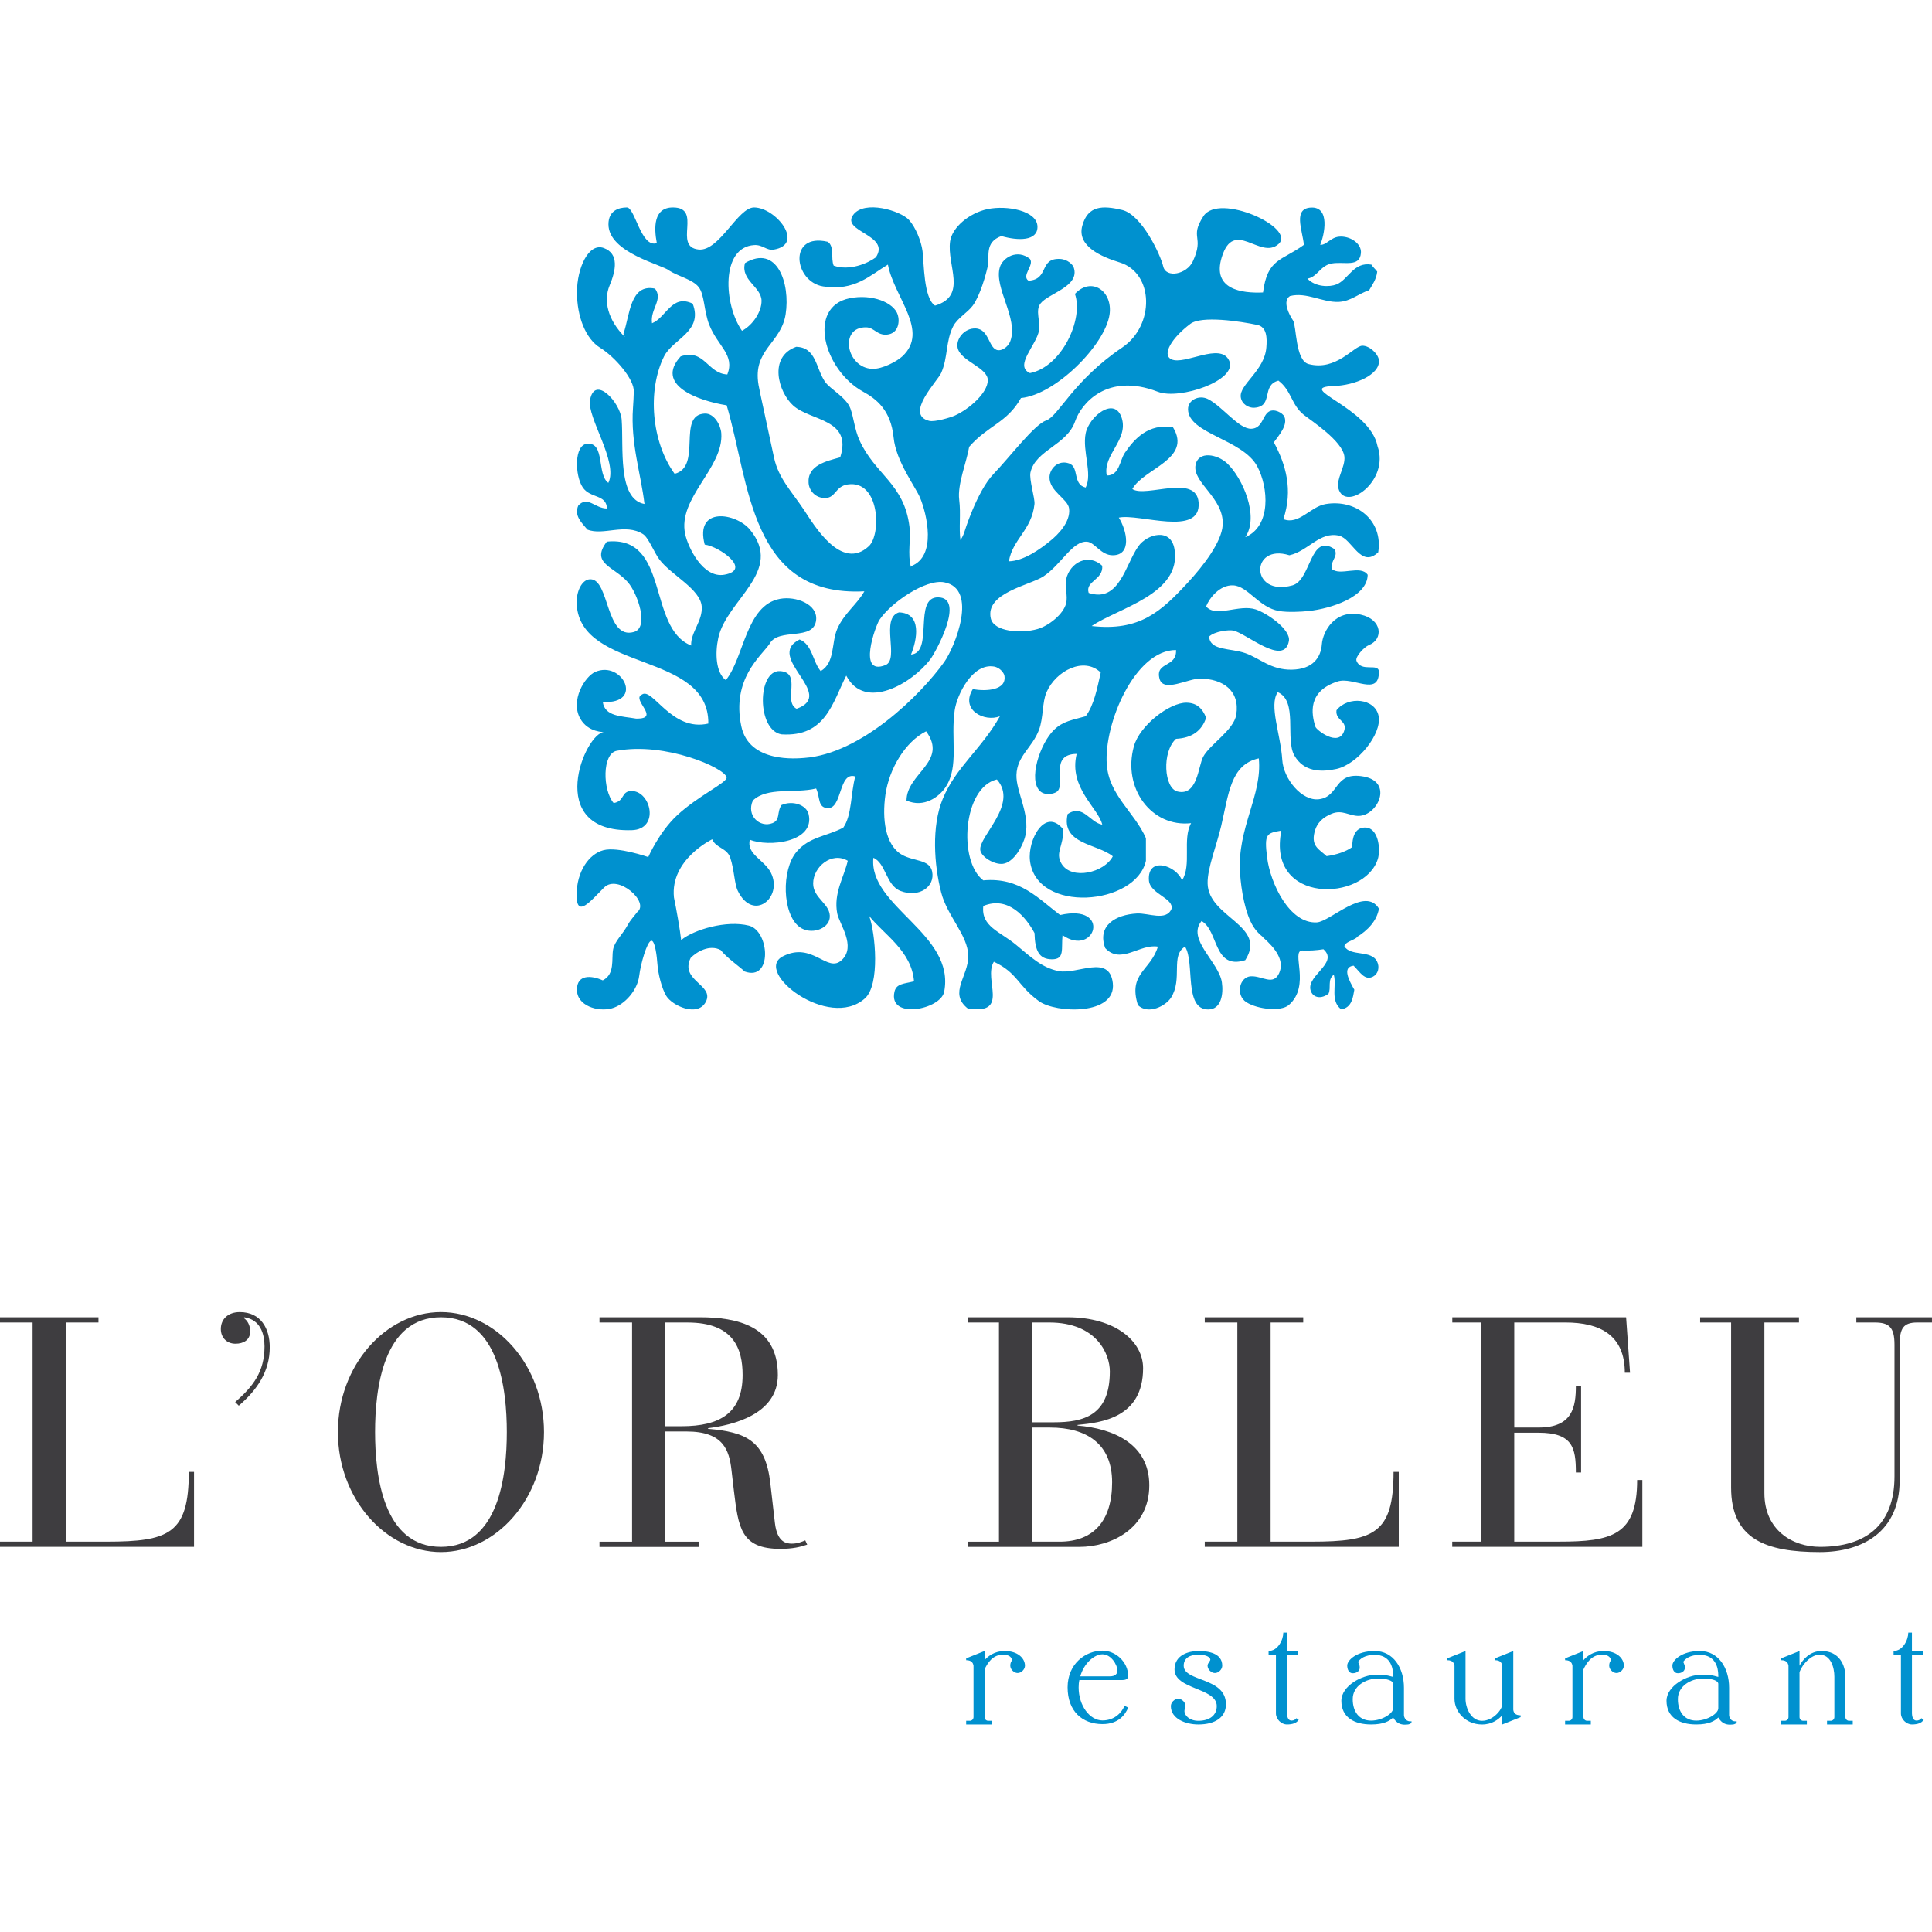
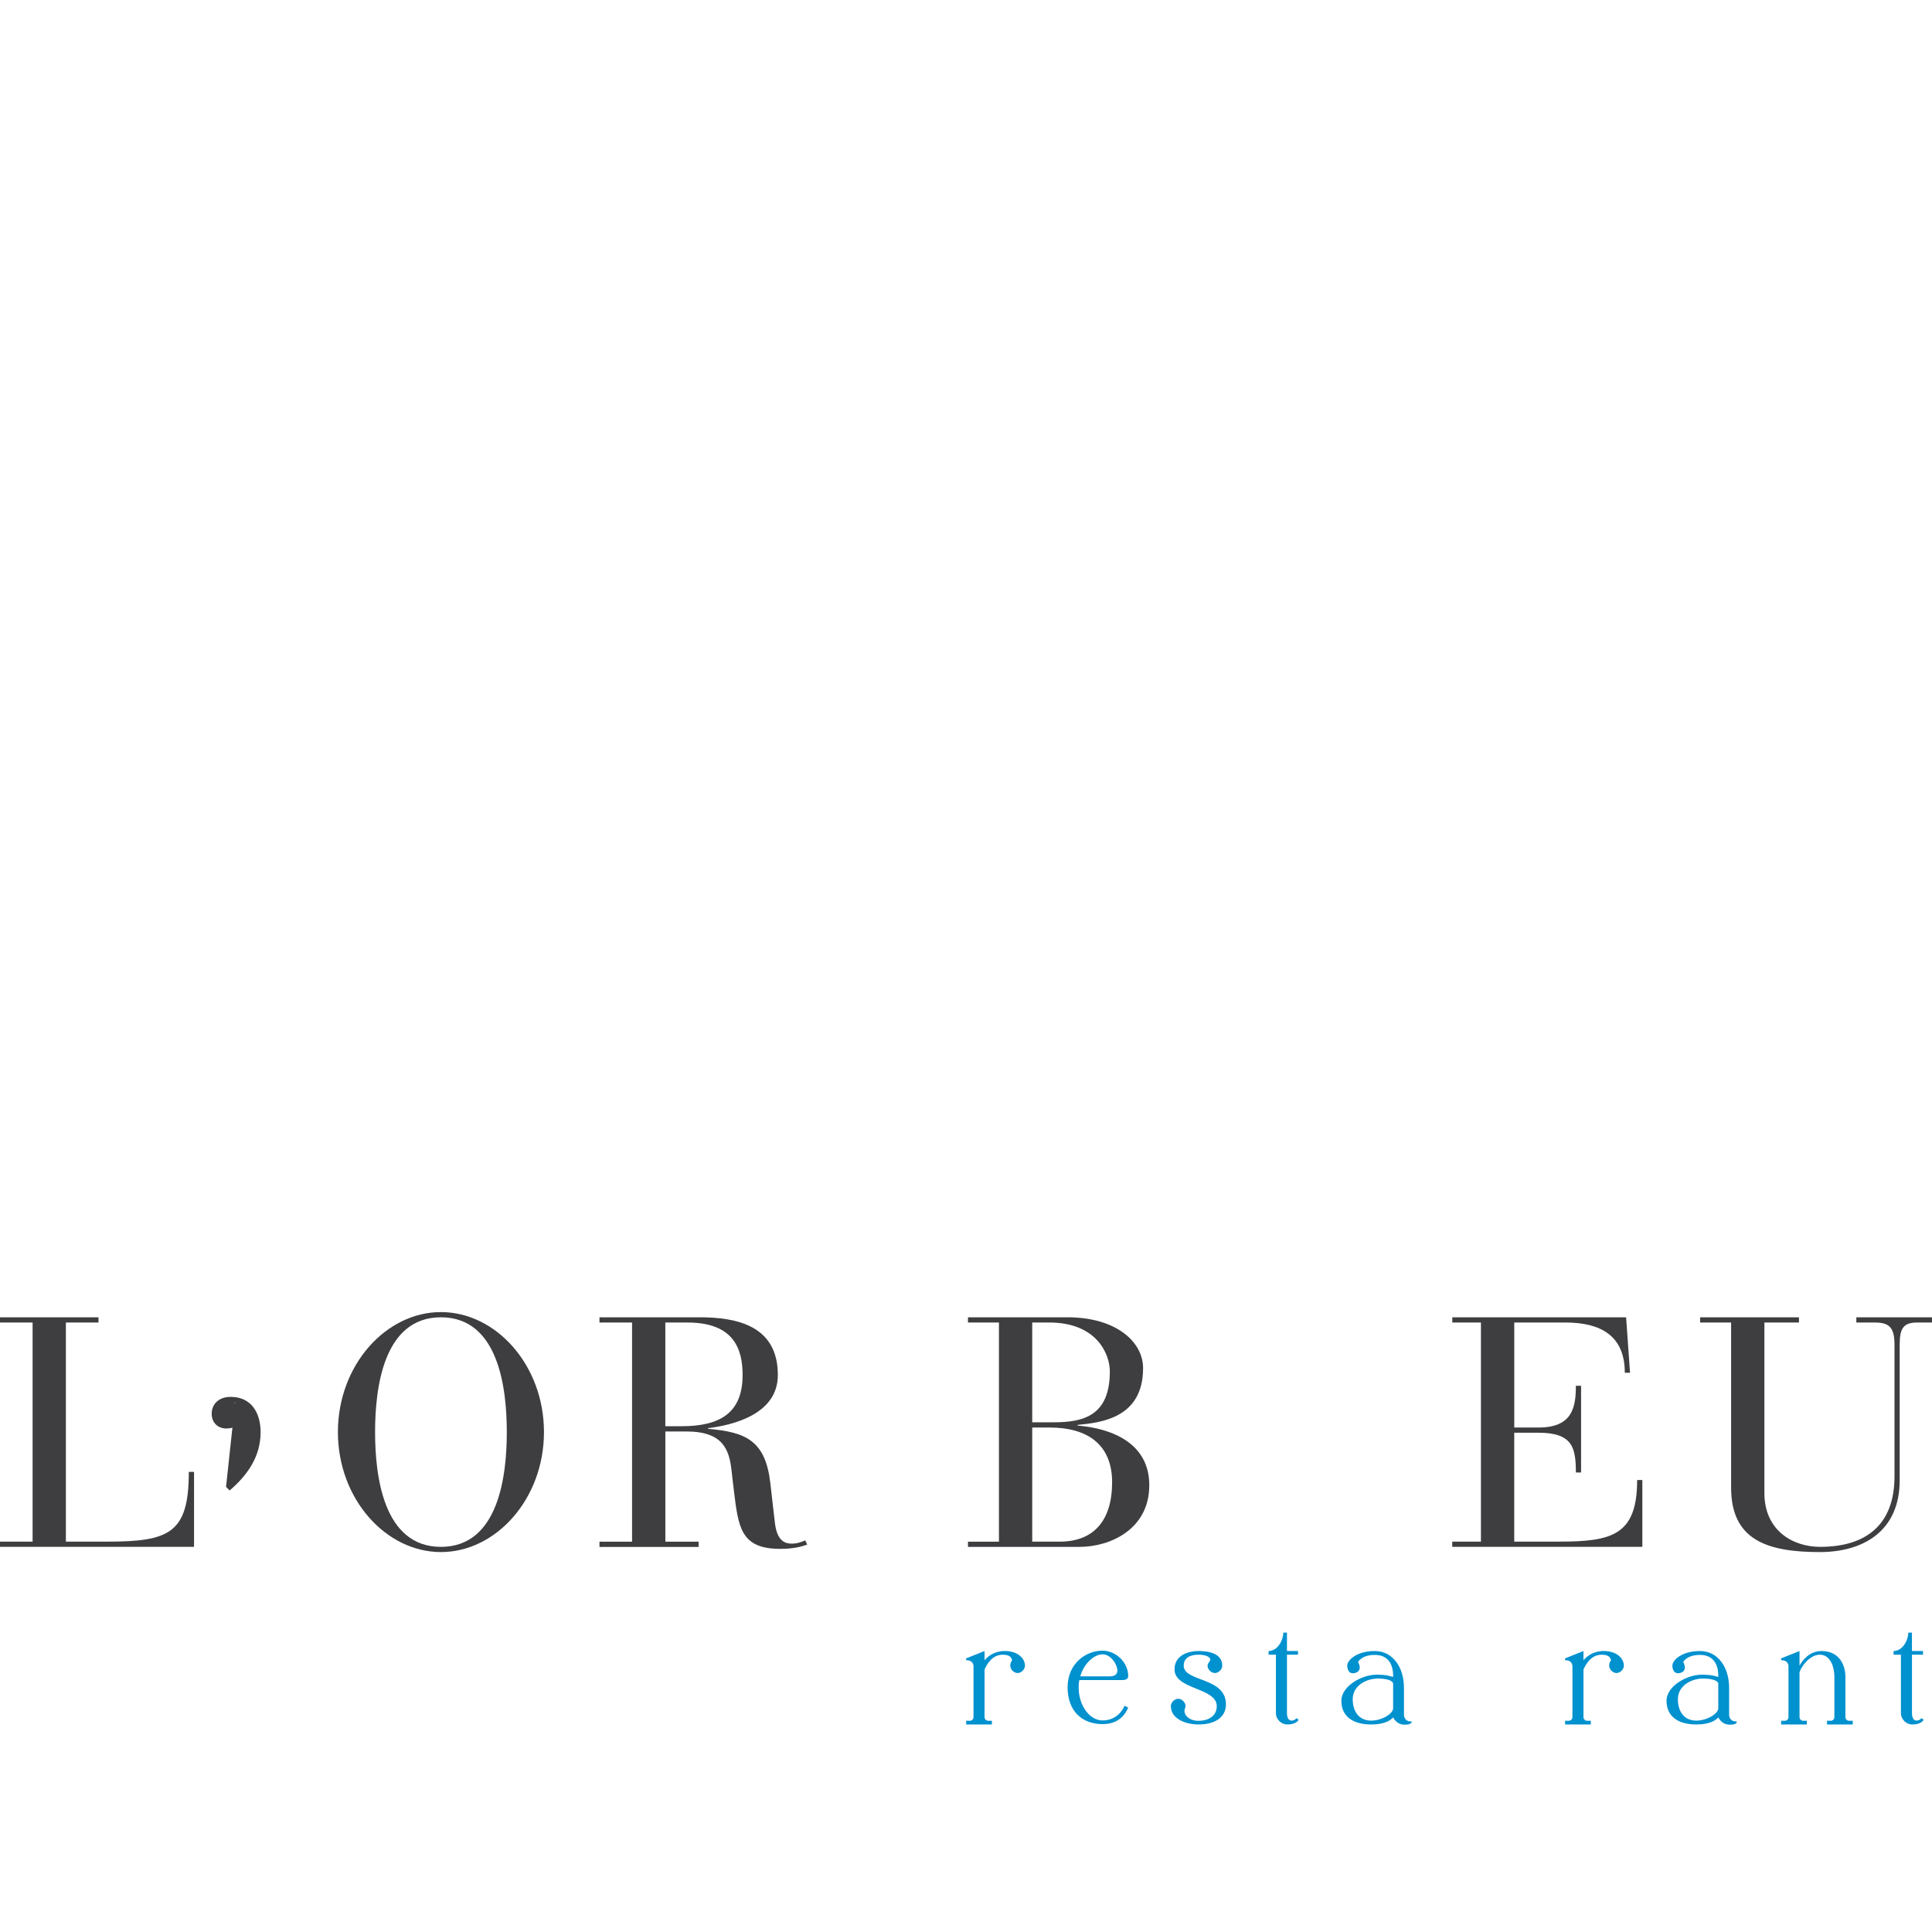
<svg xmlns="http://www.w3.org/2000/svg" id="Calque_1" data-name="Calque 1" viewBox="0 0 1000 1000">
  <g id="Calque_1-2" data-name="Calque 1-2">
    <path d="M509.61,859.31c1.71-1.99,5.13-4.75,10.45-4.75,6.75,0,10.46,3.8,10.46,7.6,0,1.9-1.9,3.8-3.8,3.8s-3.8-1.9-3.8-3.8c0-1.33.38-2,.95-2.85-.29-1.13-.95-2.84-4.76-2.84-5.32,0-7.98,4.37-9.51,7.6v24.71c0,1.04.85,1.9,1.9,1.9h1.9v1.9h-13.31v-1.9h1.9c1.05,0,1.9-.86,1.9-1.9v-26.61c-.19-1.04-.66-2.85-3.8-2.85v-.95l9.51-3.8v4.75h0Z" style="fill: #0091cf;" />
    <path d="M583.96,883.84c-1.52,3.61-4.94,8.55-13.31,8.55-10.45,0-18.06-6.65-18.06-19.01s9.41-19,18.06-19c6.66,0,13.31,5.71,13.31,13.31,0,.66-.57,1.9-2.85,1.9h-22.43c-.28,1.24-.38,2.38-.38,3.8,0,9.51,5.79,17.11,12.35,17.11s10.17-4.47,11.4-7.61l1.9.95h0ZM559.15,867.68h15.3c3.05,0,3.9-1.53,3.9-2.95,0-3.14-3.32-8.46-7.7-8.46s-9.69,4.85-11.5,11.41Z" style="fill: #0091cf;" />
    <path d="M634.55,882.13c0,6.74-5.61,10.45-14.26,10.45-6.66,0-14.26-2.95-14.26-9.51,0-1.9,1.9-3.8,3.8-3.8s3.8,1.9,3.8,3.8c0,.66-.57,1.61-.57,2.57,0,2.09,2.37,5.04,7.22,5.04,5.71,0,9.51-2.77,9.51-7.61,0-9.6-21.86-8.45-21.86-19,0-7.6,7.6-9.51,12.35-9.51s12.35.95,12.35,7.6c0,1.9-1.9,3.8-3.8,3.8s-3.8-1.9-3.8-3.8c0-1.33,1.43-2.37,1.43-3.14,0-.95-1.53-2.56-6.18-2.56s-7.6,1.9-7.6,5.7c0,8.46,21.86,5.8,21.86,19.96h.02Z" style="fill: #0091cf;" />
    <path d="M666.13,854.56h5.71v1.9h-5.71v30.41c.1,2.48.95,3.71,2.38,3.71,1.13,0,2.08-.57,2.47-1.23l1.23.76c-1.05,1.81-3.32,2.47-6.08,2.47-2.95,0-5.71-2.76-5.71-5.71v-30.41h-3.8v-1.9c4.75,0,7.61-5.71,7.61-9.51h1.9v9.51h0Z" style="fill: #0091cf;" />
    <path d="M727.08,892.68c-1.71,0-4.19-.48-5.99-3.71-1.81,1.81-4.84,3.61-11.4,3.61-8.65,0-15.4-3.61-15.4-12.26,0-7.6,10.55-13.5,18.16-13.5,2.66,0,5.03.19,6.46.58l2.18.58v-.76c0-4.47-1.71-10.65-9.51-10.65-5.23,0-7.6,2.08-8.65,3.61l.38.86c.29.66.48,1.14.48,2.18,0,1.81-1.71,2.85-3.61,2.85-2,0-2.85-2-2.85-4,0-2.66,4.75-7.5,14.25-7.5s15.11,8.65,15.11,19v14.26c0,.58.58,3.14,3.23,3.14.29,0,.48,0,.66-.09v.85c-.57.58-1.52.86-1.9.86-.29,0-.86.1-1.61.1h-.01ZM713.29,868.81c-6.46,0-13.12,3.9-13.12,10.65s3.52,11.13,9.51,11.13c5.61,0,11.4-3.61,11.4-6.37v-12.64c0-1.61-2.95-2.76-7.79-2.76h0Z" style="fill: #0091cf;" />
-     <path d="M777.57,862.17c-.19-1.04-.66-2.85-3.8-2.85v-.95l9.5-3.8v30.42c.19,1.43.86,2.85,3.8,2.85v.95l-9.51,3.8v-4.76c-1.9,2.09-5.23,4.76-10.46,4.76-8.55,0-14.26-6.66-14.26-13.31v-17.11c-.19-1.04-.66-2.85-3.8-2.85v-.95l9.51-3.8v24.71c0,4.85,2.85,11.41,8.55,11.41s10.46-5.8,10.46-8.55v-19.96h0Z" style="fill: #0091cf;" />
    <path d="M819.6,859.31c1.71-1.99,5.13-4.75,10.45-4.75,6.75,0,10.46,3.8,10.46,7.6,0,1.9-1.9,3.8-3.8,3.8s-3.8-1.9-3.8-3.8c0-1.33.38-2,.95-2.85-.29-1.13-.95-2.84-4.75-2.84-5.32,0-7.98,4.37-9.51,7.6v24.71c0,1.04.85,1.9,1.9,1.9h1.9v1.9h-13.31v-1.9h1.9c1.04,0,1.9-.86,1.9-1.9v-26.61c-.19-1.04-.66-2.85-3.8-2.85v-.95l9.51-3.8v4.75h0Z" style="fill: #0091cf;" />
    <path d="M895.38,892.68c-1.71,0-4.19-.48-5.99-3.71-1.81,1.81-4.84,3.61-11.4,3.61-8.65,0-15.4-3.61-15.4-12.26,0-7.6,10.55-13.5,18.16-13.5,2.66,0,5.03.19,6.46.58l2.18.58v-.76c0-4.47-1.71-10.65-9.51-10.65-5.23,0-7.6,2.08-8.65,3.61l.38.86c.29.66.48,1.14.48,2.18,0,1.81-1.71,2.85-3.61,2.85-2,0-2.85-2-2.85-4,0-2.66,4.75-7.5,14.25-7.5s15.11,8.65,15.11,19v14.26c0,.58.58,3.14,3.23,3.14.29,0,.48,0,.66-.09v.85c-.57.58-1.52.86-1.9.86-.29,0-.86.1-1.61.1h0ZM881.59,868.81c-6.46,0-13.12,3.9-13.12,10.65s3.52,11.13,9.51,11.13c5.61,0,11.4-3.61,11.4-6.37v-12.64c0-1.61-2.95-2.76-7.79-2.76h0Z" style="fill: #0091cf;" />
    <path d="M931.43,865.97v22.81c0,1.04.85,1.9,1.9,1.9h1.9v1.9h-13.31v-1.9h1.9c1.04,0,1.9-.86,1.9-1.9v-26.61c-.19-1.04-.66-2.85-3.8-2.85v-.95l9.51-3.8v7.6c1.61-3.04,5.32-7.6,11.4-7.6,9.41,0,12.35,7.6,12.35,13.3v20.91c0,1.04.86,1.9,1.9,1.9h1.9v1.9h-13.31v-1.9h1.9c1.04,0,1.9-.86,1.9-1.9v-20.91c0-4.84-1.9-11.4-7.61-11.4s-10.45,7.6-10.45,9.5h.02Z" style="fill: #0091cf;" />
    <path d="M989.63,854.56h5.71v1.9h-5.71v30.41c.1,2.48.95,3.71,2.38,3.71,1.13,0,2.08-.57,2.47-1.23l1.23.76c-1.04,1.81-3.32,2.47-6.08,2.47-2.95,0-5.71-2.76-5.71-5.71v-30.41h-3.8v-1.9c4.76,0,7.6-5.71,7.6-9.51h1.9v9.51h0Z" style="fill: #0091cf;" />
    <path d="M16.87,684.53H0v-2.7h50.97v2.7h-16.87v113.42h21.09c32.41,0,42.54-4.22,42.54-36.12h2.7v38.82H0v-2.7h16.87v-113.42Z" style="fill: #3e3d40;" />
-     <path d="M121.72,725.72c9.28-8.1,15.19-15.7,15.19-28.86,0-6.42-2.19-13.84-10.46-15.02l-.34.34c2.03,1.34,3.38,3.88,3.38,6.92,0,4.56-3.55,6.41-7.6,6.41-4.56,0-7.59-3.21-7.59-7.59,0-5.24,3.88-8.78,9.79-8.78,10.97,0,15.53,8.61,15.53,18.22,0,12.66-6.75,22.28-16.03,30.22l-1.86-1.86h0Z" style="fill: #3e3d40;" />
+     <path d="M121.72,725.72l-.34.34c2.03,1.34,3.38,3.88,3.38,6.92,0,4.56-3.55,6.41-7.6,6.41-4.56,0-7.59-3.21-7.59-7.59,0-5.24,3.88-8.78,9.79-8.78,10.97,0,15.53,8.61,15.53,18.22,0,12.66-6.75,22.28-16.03,30.22l-1.86-1.86h0Z" style="fill: #3e3d40;" />
    <path d="M228.23,679.13c28.52,0,53.33,27.51,53.33,62.11s-24.81,62.11-53.33,62.11-53.33-27.51-53.33-62.11,24.81-62.11,53.33-62.11ZM228.23,800.65c30.04,0,34.09-37.3,34.09-59.41s-4.05-59.41-34.09-59.41-34.09,37.3-34.09,59.41,4.05,59.41,34.09,59.41Z" style="fill: #3e3d40;" />
    <path d="M327.16,684.53h-16.87v-2.7h51.82c19.41,0,40.5,4.39,40.5,29.87,0,20.6-23.8,26-36.12,27.52v.34c19.41,1.68,29.71,5.91,32.24,28.19l2.37,20.59c1.18,9.96,5.91,10.64,8.78,10.64,3.04,0,5.23-1.02,6.92-1.69l1.01,2.2c-3.38,1.18-7.59,2.2-13.84,2.2-20.59,0-21.77-10.97-24.14-30.38l-1.18-10.13c-1.18-10.63-4.22-20.25-23.29-20.25h-10.97v57.05h17.21v2.7h-51.31v-2.7h16.87v-113.42h-.01ZM344.37,738.21h8.44c19.92,0,31.56-6.92,31.56-26.5,0-13.5-4.56-27.17-28.52-27.17h-11.48v53.67Z" style="fill: #3e3d40;" />
    <path d="M517.06,684.53h-16.03v-2.7h51.48c25.15,0,39.15,12.66,39.15,26.33,0,25.82-21.77,28.19-33.92,29.37v.34c18.39,1.52,37.13,9.45,37.13,30.89,0,22.79-20.25,31.9-36.12,31.9h-57.72v-2.7h16.03v-113.42h0ZM534.28,736.18h11.14c15.36,0,29.03-3.38,29.03-26.33,0-8.95-6.75-25.32-31.4-25.32h-8.77v51.65h0ZM534.28,797.96h14.17c17.72,0,27.18-10.97,27.18-30.72s-13-28.35-32.24-28.35h-9.11v59.07Z" style="fill: #3e3d40;" />
-     <path d="M640.45,684.53h-16.87v-2.7h50.97v2.7h-16.88v113.42h21.1c32.41,0,42.53-4.22,42.53-36.12h2.7v38.82h-100.42v-2.7h16.87v-113.42h0Z" style="fill: #3e3d40;" />
    <path d="M766.56,684.53h-14.85v-2.7h89.96l2.03,28.69h-2.7c0-19.41-12.83-25.99-30.72-25.99h-26.5v54.35h12.66c17.55,0,19.23-10.64,19.23-21.61h2.7v44.89h-2.7c0-12.83-1.68-20.59-19.41-20.59h-12.49v56.37h23.11c27.35,0,40.51-3.21,40.51-31.9h2.69v34.6h-98.4v-2.7h14.85v-113.42h.01Z" style="fill: #3e3d40;" />
    <path d="M880,681.83h51.14v2.7h-17.89v88.27c0,19.24,14.52,27.85,28.86,27.85,23.62,0,38.48-11.31,38.48-36.46v-68.18c0-9.12-2.87-11.48-10.3-11.48h-9.45v-2.7h39.15v2.7h-7.6c-7.26,0-9.12,3.04-9.12,11.64v70.05c0,26.33-18.9,37.13-41.35,37.13-27.85,0-45.9-6.58-45.9-33.42v-85.4h-16.03v-2.7h0Z" style="fill: #3e3d40;" />
-     <path d="M713.16,444.7c1.59-5.12.35-16.8-7.01-16.36-5.01.3-6.23,5.28-6.25,10.13-3.52,2.47-8.06,3.9-13.24,4.68-3.66-3.42-8.07-5.02-6.29-12.31,1.29-5.32,4.78-7.95,8.91-9.65,5.46-2.25,8.98,1.13,13.9,1.12,9.92-.04,18.21-17.58,2.63-20.38-15.57-2.8-12.31,10.41-23.1,11.75-8.94,1.1-18.41-10.64-19-20.34-.84-13.35-7.02-28.27-2.35-35.08,10.57,4.52,3.76,24.18,8.59,32.75,4.83,8.57,13.9,8.75,21.82,7,10.9-2.41,23.49-18.01,21.83-27.28-1.68-9.33-15.84-10.67-21.83-3.12-.69,5.51,5.92,5.27,3.9,10.91-2.94,8.24-14.3-.68-14.81-2.34-2.09-6.62-4.2-18.39,11.52-23.46,8.07-2.59,21.35,7.93,21.35-4.94,0-4.95-9.07.49-11.6-5.72-.84-2.08,4.06-7.24,6.42-8.17,7.61-2.96,6.98-13.3-4.19-15.75-13.28-2.89-19.65,8.54-20.17,15.35-.52,6.82-4.63,12.92-15.51,13.13-10.91.21-16.44-5.88-24.16-8.57-7.73-2.69-18.24-1.16-18.69-8.58,2.95-2.77,10.18-3.55,12.46-3.11,6.63,1.27,26.41,18.89,28.84,5.45,1.09-5.95-11.3-14.44-17.14-16.37-8.71-2.85-20.67,4.47-25.71-1.56,1.62-4.21,7.03-11.24,14.02-10.9,7.64.36,13.3,11.45,23.64,13.26,4.54.78,11.24.46,15.59,0,11.14-1.19,30.21-7.15,30.39-18.72-3.62-5.38-14.37.92-18.7-3.12-.46-4.54,3.58-6.32,1.56-10.13-12.78-8.79-12.04,16.02-21.83,18.72-22.02,6.05-21.87-21.94-1.57-15.59,9.68-2.1,15.76-12.49,25.73-10.13,6.83,1.61,11.21,17.19,20.27,8.57,2.61-16.53-11.46-27.63-27.28-24.93-7.86,1.33-13.81,10.97-21.83,7.79,5.04-15.11,1.34-28.16-4.92-39.75,2.6-3.62,7.31-8.87,5.45-13.26-.84-1.96-5.25-4.34-7.99-2.66-3.38,2.06-3.31,8.71-9.15,8.9-6.48.21-15.04-11.72-22.5-15.4-4.51-2.23-10.27.46-10.24,5.27.07,12.76,28.3,15.46,35.85,29.63,5.77,10.8,7.34,30.9-6.23,36.62,7.44-10.74-1.44-30.72-9.35-38.2-5.04-4.77-14.93-6.63-16.37.79-1.78,9.22,14.94,17.07,14.04,31.17-.56,8.77-10.03,21.07-17.94,29.62-14.06,15.24-25.05,25.37-49.88,22.6,13.7-9.36,46.65-16.52,42.88-39.75-1.84-11.34-14.2-7.89-18.7-1.55-6.8,9.54-9.83,29.43-25.73,24.15-1.91-6.18,7.61-6.65,7.02-14.03-7.02-6.65-16.7-1.89-18.7,7.01-.85,3.73,1.01,8.44,0,12.47-1.39,5.54-8.89,11.56-14.81,13.26-8.61,2.48-22.58,1.35-24.16-5.46-3.08-13.29,20.24-17.16,27.28-21.82,9.17-6.1,15.08-18.56,22.6-17.92,3.95.33,7.07,7.04,13.26,7.01,9.88-.04,7.42-12.6,3.11-19.48,10.39-2.33,42.65,10.22,41.31-7.8-1.12-15.18-27.39-2.35-34.3-7,5.83-10.69,31.09-15.42,21.04-31.95-12.72-2.16-20.06,6.04-24.94,13.24-2.67,3.95-2.82,11.87-9.35,11.7-2.13-10.72,11.23-18.32,7.8-29.62-3.56-11.68-16.93-1.03-18.71,7.8-1.84,9.13,3.65,20.94,0,28.06-6.92-1.6-3.23-10.63-8.57-12.48-5.75-1.98-10,2.7-10.15,7.02-.22,7.4,9.55,11.25,10.15,16.37.82,7.1-6.12,13.69-9.36,16.36-5.81,4.82-14.29,10.74-21.82,10.91,1.91-11.47,11.82-16.15,13.25-29.61.31-2.96-2.85-12.89-2.08-16.36,2.57-11.64,18.84-14.07,23.13-26.52,3.09-9,16.41-25.44,42.82-15.26,11.31,4.35,41.28-5.87,36.97-15.95-4.32-10.08-23.19,2.43-30.01-.87-5.01-2.44.28-11.13,9.85-18.33,5.82-4.38,25.79-1.32,34.67.55,4.98,1.04,5.08,6.82,4.67,11.69-.97,12.1-14.14,19.2-13.24,25.71.5,3.62,4.06,5.65,7.01,5.46,10.16-.62,3.41-11.62,12.48-14.03,6.8,5.14,6.62,12.48,13.07,17.66,3.7,2.98,20.25,13.59,21.09,21.72.53,5.25-4.39,11.62-3.11,16.38,3.35,12.51,26.69-3.52,20.25-21.83-3.96-20.2-43.7-30.39-22.7-31.12,11.31-.39,23.78-5.93,23.45-13.09-.16-3.39-4.78-7.8-8.57-7.79-4.41,0-13.49,13.3-27.9,9.49-6.89-1.81-6.17-19.77-8.02-22.57-2.11-3.16-5.61-10.01-1.61-12.62,8.65-2.22,16.93,3.44,25.32,3.02,6.21-.32,10.08-4.23,15.67-6.03,1.72-2.88,3.7-5.52,4.21-9.64-.92-1.28-2.17-2.24-3.01-3.62-9.33-1.56-11.94,7.79-18.08,10.24-3.61,1.46-10.96,1.4-15.06-3.01,5.05-.68,6.73-6.85,12.65-7.84,6.57-1.09,14.41,2.14,15.06-5.41.43-4.99-5.82-9.04-11.44-8.44-4.34.46-6.43,4.41-9.65,4.22,2.14-4.96,5.39-19.85-4.82-19.29-9.3.51-4.43,11.48-3.61,19.29-11.61,8.47-18.86,6.88-21.16,24.65-11.03.5-26.5-1.54-21.38-18.19,6.29-20.5,19.94,1.54,29.38-6.86,9.45-8.39-30.86-26.78-38.84-14.45-7.42,11.45.64,10.19-5.48,23.36-3.17,6.82-13.89,8.86-15.33,2.69-1.44-6.17-11.18-26.85-21.26-29.25s-17.77-2.4-20.65,8.17c-2.88,10.56,9.79,16.03,19.39,18.99,17.79,5.47,18.13,32.65,1.35,43.98-25.51,17.23-33.09,35.61-39.34,37.76-6.24,2.14-18.68,18.72-27.35,27.77-8.67,9.05-15.14,30.21-15.14,30.21,0,0-.48,1.69-1.96,4.03-.88-6.31.27-13.68-.65-20.91-1.01-8.01,3.85-19.5,5.16-27.41,9.65-11.07,19.67-12.43,26.8-25.25,17.97-1.73,43.5-27.48,45.85-43.16,1.81-12.06-9.24-19.95-17.92-10.74,4.6,13.02-6.74,37.73-23.26,41-8.39-3.72,3.36-14.47,4.67-22.04.84-4.83-2.05-10.24.77-13.97,4.08-5.35,20.72-8.83,17.16-18.8-.44-1.23-3.06-4.11-7.02-4.29-11.06-.52-5.47,10.65-16.36,11.27-3.8-2.61,3.12-8.03.77-11.27-6.63-5.36-14.13-.6-15.58,4.29-3.2,10.67,9.68,26.41,5.45,38.15-1,2.79-3.87,4.98-6.23,4.83-5.1-.34-4.51-10.89-11.69-11.28-5.95-.31-10.49,5.6-9.35,10.2,1.7,6.88,15.67,10.03,15.58,16.66-.08,6.58-9.78,15.01-17.15,18.27-2.13.94-10.32,3.44-13.24,2.69-12.82-3.28,4.46-20.71,6.23-24.72,3.62-8.13,2.29-16.39,6.23-24.18,2.17-4.28,7.37-7.02,10.14-10.74,3.83-5.17,6.85-16.2,7.78-20.42,1.1-4.93-1.92-12.3,7.02-15.59,8.61,2.5,18.78,2.67,18.7-4.83-.09-8.34-15.84-11.17-25.73-9.14-9.65,2-18.45,9.54-19.48,16.66-1.83,12.57,9.18,28.22-7.8,33.31-5.93-3.7-5.71-22.12-6.48-28.21-.66-5.16-3.62-12.41-7-16.12-4.47-4.86-23.08-10.42-28.84-2.68-6.59,8.81,19.52,10.33,11.68,22.03-4.29,3.19-13.73,7.14-21.82,4.3-1.62-3.72.52-10.03-3.12-12.36-20.62-4.8-17.51,20.71-2.34,23.11,16.34,2.58,24.32-5.84,33.52-11.29,3.25,17.13,21.65,34.33,7.44,47.51-2.69,2.52-10.33,6.66-15.58,6.45-13.44-.55-17.24-21.76-3.11-21.49,4.22.08,5.62,4.32,10.91,3.76,5.79-.62,6.54-6.68,5.46-10.21-1.96-6.41-13.37-10.96-24.95-8.6-22.16,4.51-13.41,37.15,7.03,48.38,6.69,3.67,14.33,9.41,15.75,23.69,1.23,12.39,11.3,25.46,13.68,31.14,3.46,8.23,8.88,30.46-4.69,35.47v.57c-1.9-7.2.06-14.27-.78-21.04-2.74-22.36-17.89-26.92-25.89-44.74-2.51-5.6-2.96-11.68-4.67-16.37-2.21-5.99-10.51-9.95-13.26-14.03-4.66-6.95-4.48-17.7-14.81-17.93-14.54,5.17-9.24,23.49-1.55,30.39,8.96,8.09,30.79,6.82,24.33,26.81-7.09,1.96-17.02,4.08-16.37,13.25.29,3.97,3.52,7.87,8.58,7.8,5.61-.09,5.15-6.05,11.68-7.02,16.6-2.46,17.49,25.86,10.92,31.96-14.25,13.22-28.47-11.13-33.51-18.71-6.55-9.83-13.32-16.5-15.59-27.28-3.04-14.48-7.3-33.48-7.98-37.42-3.18-18.45,11.62-21.42,14.02-36.63,2.51-15.91-4.43-36.43-21.04-26.5-2.4,8.79,8.48,12.31,8.57,19.48.08,5.59-4.45,12.61-10.12,15.58-9.46-13.52-11.1-43.31,6.32-44.38,4.43-.28,6.4,2.98,10.15,2.34,16.21-2.73,1.11-21.69-10.15-21.81-8.48-.11-18.02,22.82-28.73,21.77-13.57-1.34,2.25-21.77-13.37-21.77-10.06,0-9.83,10.48-8.31,18.47-8.16,2.68-11.26-18.47-15.5-18.47s-9.53,1.66-9.53,8.72c0,14.86,28.2,20.97,31.44,23.96,4.76,3.02,12.18,4.58,15.28,8.57,3.04,3.9,2.67,12.45,5.45,19.49,4.44,11.18,13.38,15.5,9.36,25.71-10.32-.47-11.79-13.51-24.15-9.36-13.49,14.72,8.65,22.89,23.81,25.32,11.95,40.24,12.04,99.34,71.27,96.27-3.65,6.6-10.57,11.47-14.04,19.49-3.12,7.22-1.05,17.43-8.56,21.82-4.18-4.92-4.33-13.86-10.93-16.37-18.41,9.15,19.46,28.47-1.55,35.85-7.23-3.73,2.98-18.84-8.57-19.48-11.78-.66-12.15,30.56.77,32.74,22.75,1.43,26.35-16.26,33.51-30.41,9.6,18.55,34.2,3.95,43.57-8.52,2.69-3.59,18.23-31.82,3.98-32-13.02-.18-2.14,28.72-14.03,29.61,3.28-8.01,5.64-21.43-6.23-21.82-9.89,2.98.43,24.32-7.01,27.28-14.73,5.88-5.04-20.48-3.12-23.38,5.89-8.9,23.91-21.26,33.52-19.48,17.81,3.3,5.56,33.52,0,41.3-12.24,17.11-43.09,47.6-72.47,49.62-3.36.23-28.5,2.88-32.54-16.42-5.11-24.48,10.24-36.29,14.58-42.55,4.54-8.76,23.03-1.17,24.16-12.48.83-8.07-10.39-12.43-18.7-10.9-17.71,3.23-18.61,30.61-28.06,42.08-5.19-3.85-5.6-13.93-3.9-21.82,4.29-19.84,34.25-34.52,16.37-56.12-7.12-8.6-28.68-12.2-23.38,7.78,7.33.85,24.8,13.04,10.13,15.59-11.17,1.95-18.86-14.45-20.25-21.04-4.03-18.74,20.04-34.25,18.69-52.22-.29-4.08-3.63-10.37-8.57-10.14-14.55.68-1.13,27.52-15.58,31.18-12-16.53-14.21-43.23-5.46-60.79,4.49-9.02,20.38-12.87,14.81-27.28-10.83-5.2-13.65,7.16-21.05,10.14-1.06-7.39,5.87-12.11,1.57-17.92-13.04-2.79-13.02,13.91-16.37,23.38.28.53.47,1.08.72,1.63-8.82-8.84-11.17-18.73-7.88-26.62,3.29-7.89,4.94-16.44-2.96-19.4-7.9-2.96-13.93,10.34-13.93,22.93s4.52,24.09,12.02,28.7c7.46,4.59,17.81,16.3,17.39,22.83-.08,2.77-.21,5.51-.41,8.2-1.34,18.45,4.21,34.65,5.94,49.81-14.08-2.48-10.73-29.56-11.81-43.68-.68-8.85-13.97-23.36-16.37-10.14-1.65,9.11,14.77,32.06,9.48,42.9-6.08-4.36-1.57-20.98-10.91-20.27-6.91.55-6.46,16.52-2.34,22.62,3.93,5.8,12.29,3.45,12.52,10.91-6.27-.03-9.89-6.72-14.81-1.57-2.3,5.25,1.59,8.76,4.69,12.48,8.19,3.3,19.61-3.49,28.78,2.34,2.9,1.84,5.79,9.63,8.57,13.25,6.16,8.02,21.09,15.19,21.82,24.15.61,7.52-5.82,13.51-5.45,20.27-22.9-9.08-10.91-57.11-43.65-53.77-8.68,11.38,3.75,12.8,10.91,21.04,5.07,5.83,11.08,23.44,3.11,25.72-14.75,4.24-12.57-27.41-22.6-27.29-4.45.06-7.46,6.69-7.02,13.25,2.41,34.79,68.54,24.15,68.13,61.45-18.9,4.45-28.9-18.9-34.34-15.04-5.87,2.47,10.26,12.81-3.12,12.46-7.3-1.27-16.15-1.01-17.16-8.58,21.67,1.12,10.07-21.68-3.9-15.58-5.4,2.36-13.05,14.79-7.78,24.16,4.11,7.32,12.46,6.97,12.46,6.97-9.89,0-31.8,52.13,14.2,50.8,14.59-.42,9.97-20.2,0-20.27-5.65-.04-3.45,5.26-9.36,6.23-5.75-6.7-6.01-25.64,1.6-27.06,25.15-4.67,55.96,8.88,56.85,13.76.49,2.67-14.63,9.39-25.72,19.76-9.29,8.69-14.82,21.5-14.82,21.5,0,0-15.75-5.51-23.22-3.55-7.48,1.97-13.87,11.02-13.87,23.22s7.18,3.15,14.26-3.93c7.09-7.09,23.7,7.61,17.16,12.7-1.67,2.2-3.59,4.19-4.88,6.57-2.83,5.25-6.89,8.55-7.66,12.88-.9,5.04,1.07,12.68-5.34,15.92-6.05-2.71-13.26-3.04-13.37,4.67-.13,8.6,10.98,11.75,18.03,9.82,6.88-1.9,13.31-9.51,14.2-16.84.8-6.45,4-17.35,6.1-18.11,2.1-.75,3.11,8.66,3.31,11.79.35,5.31,2.28,12.83,4.59,16.69,3.06,5.08,16.13,11.1,20.41,3.23,4.87-8.97-13.6-10.95-7.78-22.85,3.11-3.22,9.9-7.14,15.57-4.07,2.94,3.85,9.86,8.62,12.39,11.08,14.52,5.26,12.9-21.02,2.2-23.73-11.54-2.93-28.42,2-35.07,7.47-.57-5.29-2.53-16.32-3.73-22.05-2.04-19.62,19.72-30.07,19.79-30.11,1.97,4.62,7.64,4.42,9.36,9.56,2.11,6.3,2.11,13.49,3.91,17.15,7.98,16.29,23.5,3.41,17.14-9.36-3.35-6.73-12.84-9.66-10.91-17.14,9.54,3.92,33.9,1.44,30.4-13.25-1.14-4.79-8.3-7.26-14.03-4.69-2.58,3.8-.41,7.66-4.67,9.36-6.48,2.58-13.68-3.89-10.14-11.7,7.43-7.2,21.75-3.53,32.74-6.23,2.13,4.52.78,9.48,5.47,10.13,8.31,1.17,5.88-19.13,14.81-16.36-2.4,8.52-1.7,20.13-6.23,26.5-9.01,4.68-17.48,4.66-24.16,12.48-7.92,9.26-7.5,32.3,1.55,38.97,5.74,4.22,14.89,1.1,15.59-4.67.89-7.21-8.65-10.03-8.57-17.94.08-8.65,9.66-16.56,17.92-11.69-1.99,8.52-7.47,16.87-5.45,27.28,1.05,5.4,9.93,16.9,2.38,24.07-7.54,7.16-15.08-9.8-30.54-1.89-15.46,7.93,23.75,38.47,42.48,21.77,7.96-7.1,5.42-33.87,2.21-42.68,7.44,9.45,22.03,18.12,23.21,33.84-5.27,1.33-9.18,1.12-10.13,5.45-3.19,14.52,23.91,9.2,25.73,0,5.92-30.02-39.28-44.21-36.63-69.38,6.48,2.76,6.52,14.25,14.02,17.15,9.65,3.73,18.07-2.23,16.37-10.14-1.33-6.24-9.46-5.1-15.58-8.57-8.74-4.97-10.37-18.66-8.57-31.18,1.9-13.16,10.16-27.32,21.05-32.74,11.57,15.72-10.12,21.72-10.14,35.84,9.05,3.99,16.96-1.96,20.27-7,7-10.71,2.51-24.93,4.67-39.75,1.18-8.06,9.18-24.42,20.27-22.62,3.43.58,5.28,3.61,5.45,4.69,1.32,7.65-9.45,8.24-16.36,7.02-6.67,10.83,6.12,17.2,14.03,14.03-9.4,16.84-22.89,26.42-29.63,42.88-5.77,14.08-4.48,33.84-.77,48.31,3.12,12.25,13.83,22.12,14.03,32.75.2,10.66-10.42,19.27-.23,27.34,22.17,3.41,7.79-15.1,13.47-24.22,12.43,5.82,12.34,12.48,23.38,20.43,8.69,6.26,40.07,7.49,38.2-9.35-1.71-15.24-18.44-4.33-28.06-6.24-8.47-1.67-14.31-7.15-21.82-13.42-8.56-7.14-18.42-9.58-17.16-20.27,12.88-5.37,22.1,5.79,26.51,14.03.21,9.07,2.32,13.53,8.98,13.57,6.82.04,4.77-5.34,5.52-12.48,17.03,11.72,25.59-16.54-1.26-10.44-11.1-8.36-20.84-19.68-39.75-17.94-13.12-9.89-10.53-48.18,7.02-52.23,11.45,12.82-9.73,29.63-8.57,36.64.56,3.52,7.26,7.56,11.68,7.02,5.69-.71,10.53-9.43,11.69-14.81,2.4-11.1-4.93-22.63-4.67-31.18.29-9.92,8.21-14.1,11.68-23.38,2.34-6.25,1.6-14.24,3.9-19.47,4.88-11.16,19.46-18.56,28.05-10.15-1.87,8.27-3.46,16.81-7.78,22.6-6.92,2-11.64,2.45-16.37,7.02-7.25,7-13.71,26.33-7.02,31.96,2.55,2.14,7.11,1.25,8.59,0,4.6-3.95-4.28-19.34,10.13-19.49-4.29,17.5,11.29,28.06,13.24,36.63-6.38-1.05-10.01-10.87-17.93-5.45-3.55,15.61,15.31,15.27,23.39,21.83-4.38,8.51-21.31,12.49-26.51,3.9-3.58-5.92,1.2-9.06.77-17.94-9.36-11.48-18.46,5.64-17.14,16.37,3.38,27.53,54.78,23.2,60.02,0v-11.69c-5.87-13.46-19.11-22.17-20.27-38.19-1.53-21.16,14.58-59.23,35.85-59.23.45,9.23-10.81,5.96-8.57,14.8,1.89,7.49,14.77-.06,21.04,0,11.87.11,20.68,6.28,18.71,18.7-1.3,8.06-13.7,15.28-17.15,21.83-2.58,4.9-2.88,20.37-13.24,17.92-7.07-1.66-8.2-20.55-.79-27.28,8.4-.43,13.39-4.27,15.59-10.91-1.94-4.9-4.87-7.69-10.13-7.79-8.72-.16-24.3,11.74-27.28,22.6-5.98,21.81,9.21,42.06,29.62,39.76-4.63,8.35.42,21.66-4.69,29.62-3.03-7.87-18.07-12.61-17.14,0,.5,7.03,13.07,9.21,11.68,14.8-2.82,6.46-11.83,2.01-17.93,2.34-11.01.61-20.68,6.26-16.36,17.93,8.12,8.69,17.92-2.38,27.26-.77-3.78,12.45-15.53,13.76-10.34,30.26,5.32,5.1,14.37.49,17.15-3.9,6.15-9.72-.43-21.72,7.22-26.36,5.25,8.1-.85,32.57,12.08,32.5,6.76-.04,7.87-8.13,7.01-14.03-1.56-10.61-18.41-22.3-10.52-31.73,8.92,5.01,6.02,25.47,22.61,20.26,11.64-18.08-19.14-22.01-19.48-39.75-.16-7.83,4.65-19.61,7.01-29.62,3.89-16.41,4.75-31.93,19.49-35.08,1.93,19.1-11.23,35.91-9.72,59.19.59,9.09,2.67,21.29,7.01,28.05,1.38,2.15,3.17,3.92,5.14,5.47l-.29-.09c6.38,5.56,11.42,12.08,8.34,18.64-3.08,6.56-8.69,1.24-14.59,1.52-5.89.28-8.14,9.78-2.24,13.47,5.89,3.68,17.86,4.9,21.89,1.4,11.64-10.12.83-28.1,7.02-28.21h-.04c3.62.16,7.32-.06,10.93-.65h0c8.59,7.54-10.98,14.28-6.02,22.68,1.32,2.21,4.81,3.22,8.64.36,1.52-3.08-.7-7.39,2.76-9.86,1.59,5.75-2.01,13.4,3.81,17.92,5.64-.86,6.12-6.41,6.81-10.15-2.75-4.84-6.49-11.73-.38-12.46,3.33,3.29,5.79,7.97,10.14,5.63,2.58-1.39,3.45-4.83,2.05-7.7-3.04-6.29-13.84-2.49-16.96-7.98.31-2.15,4.41-2.91,6.64-4.63l-.63.16c6.26-3.74,10.86-8.84,11.88-14.99-7.16-11.82-25.16,6.72-32.16,7.12-14.17.8-24.07-20.31-25.72-33.52-1.56-12.43-.26-12.68,7.37-13.98-7.7,38.4,43.04,36.88,49.96,14.64l-.04.09Z" style="fill: #0091cf;" />
  </g>
</svg>